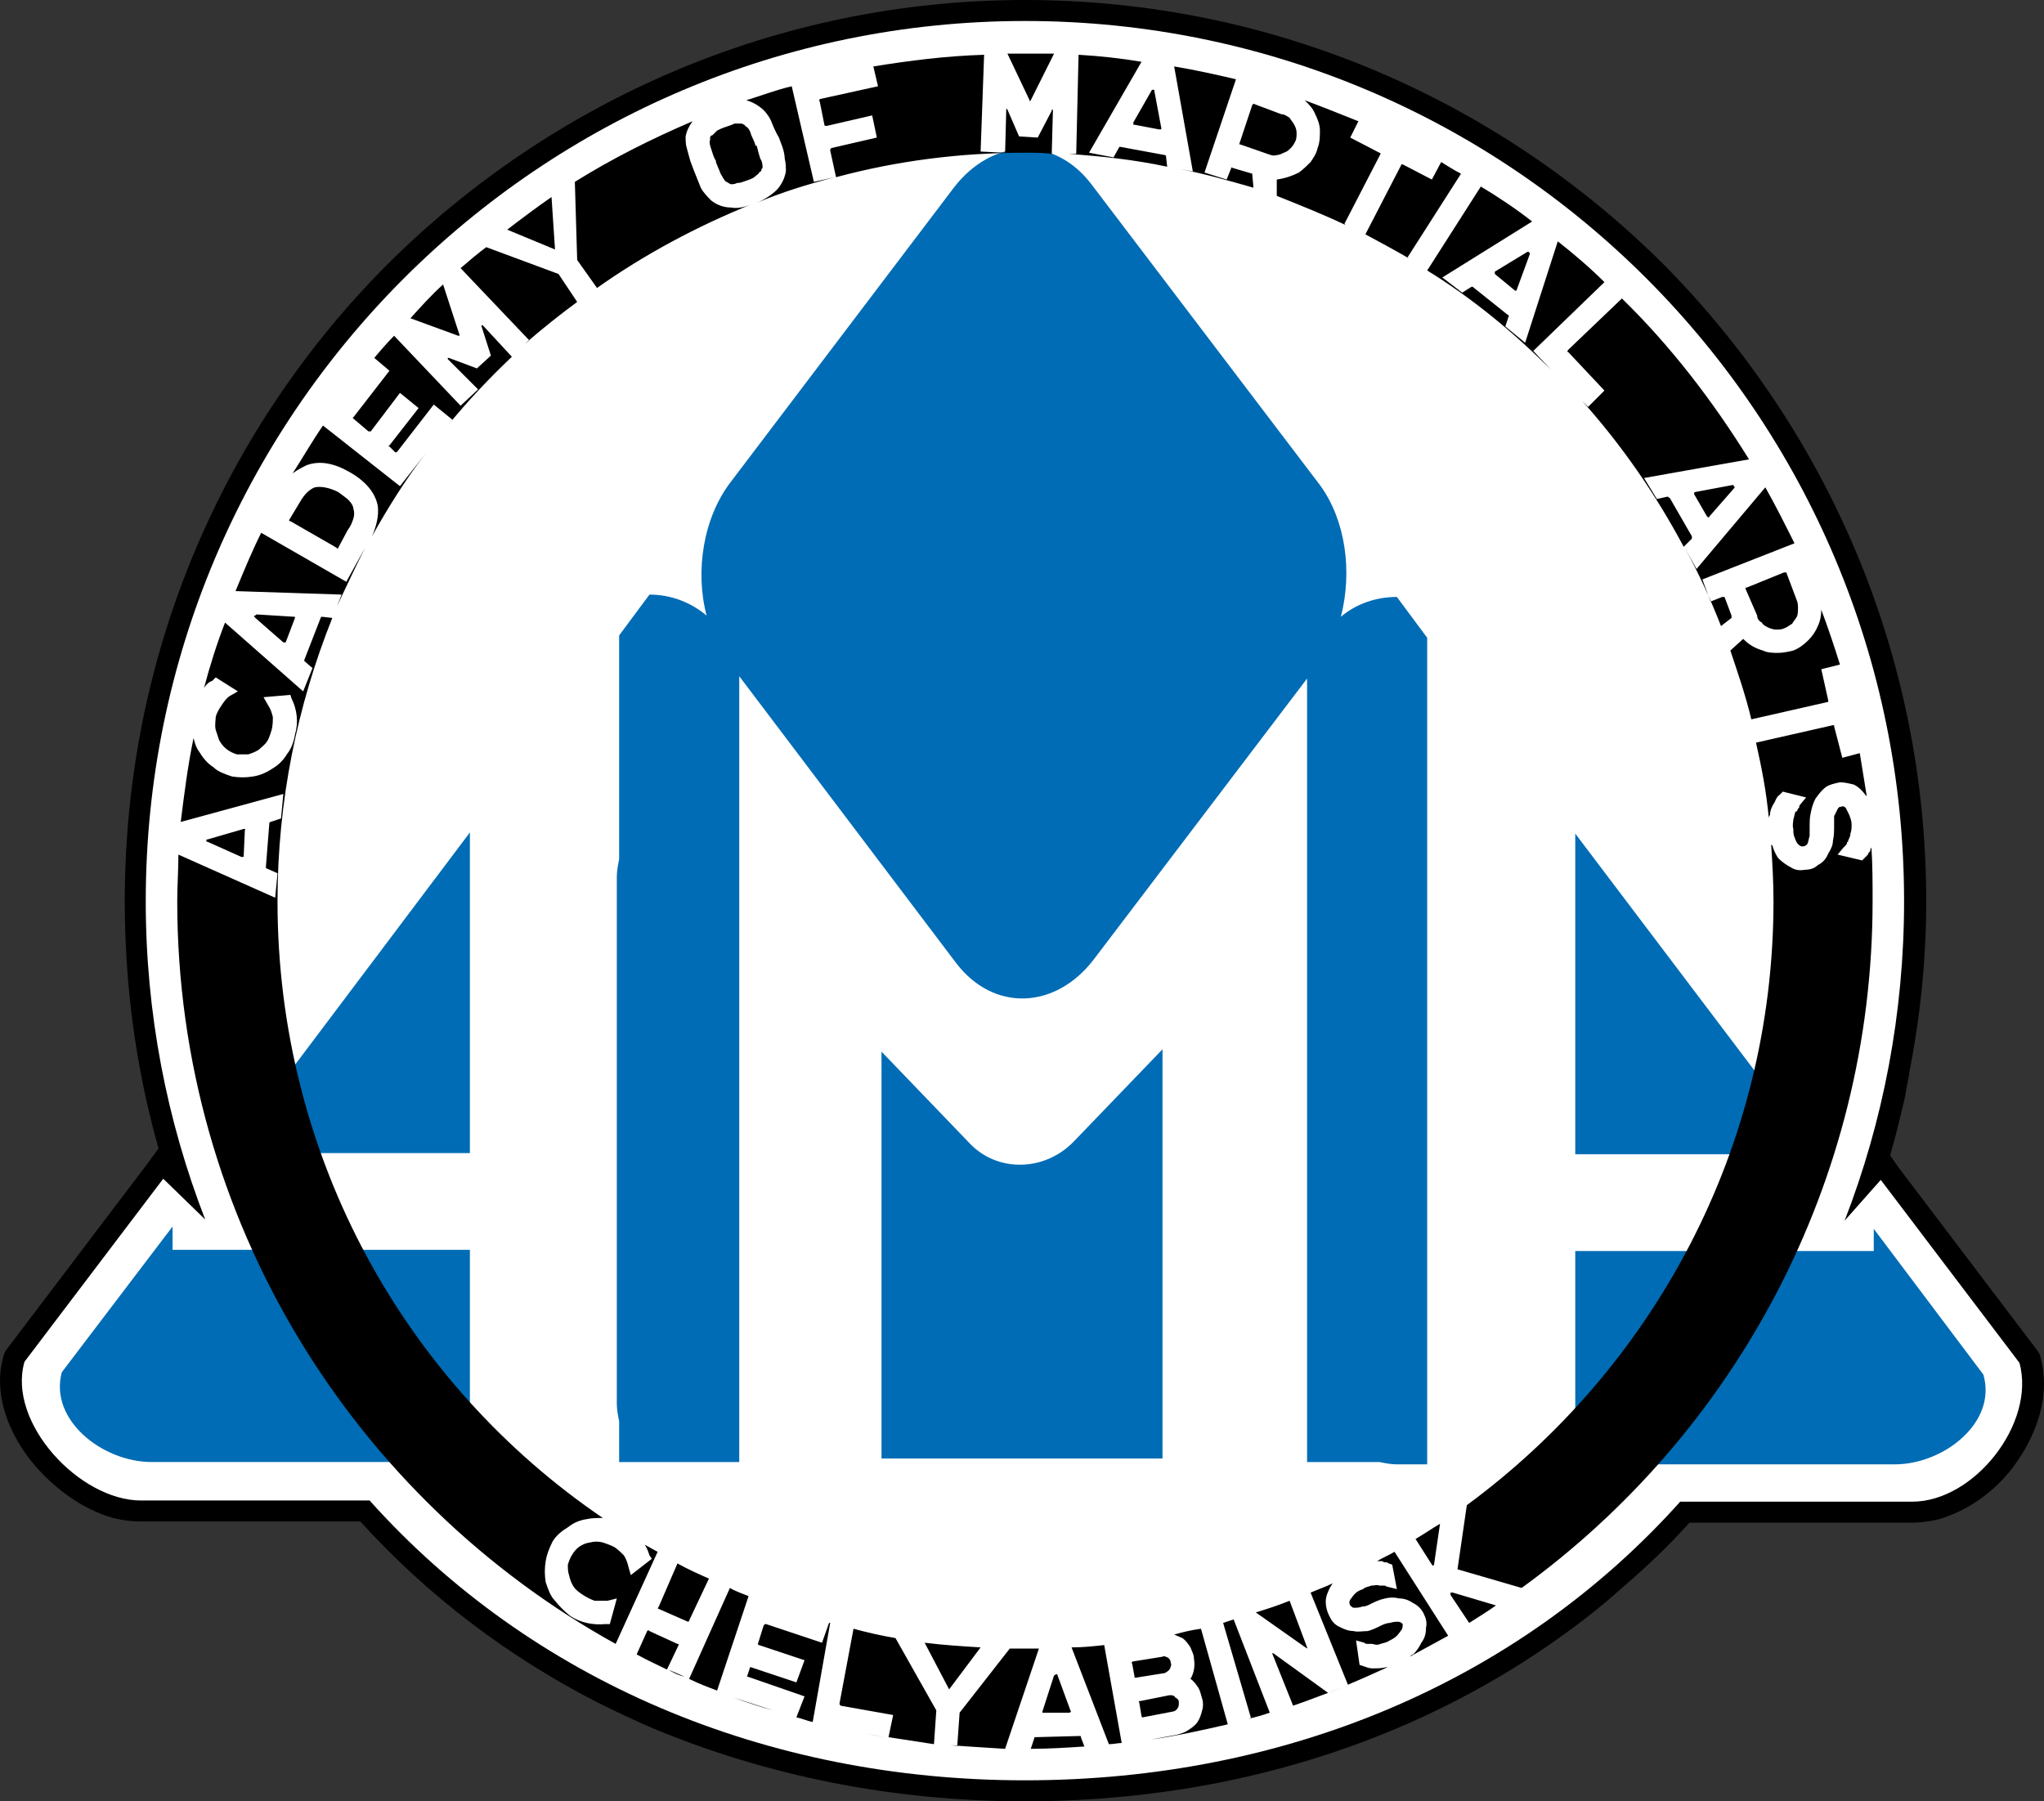
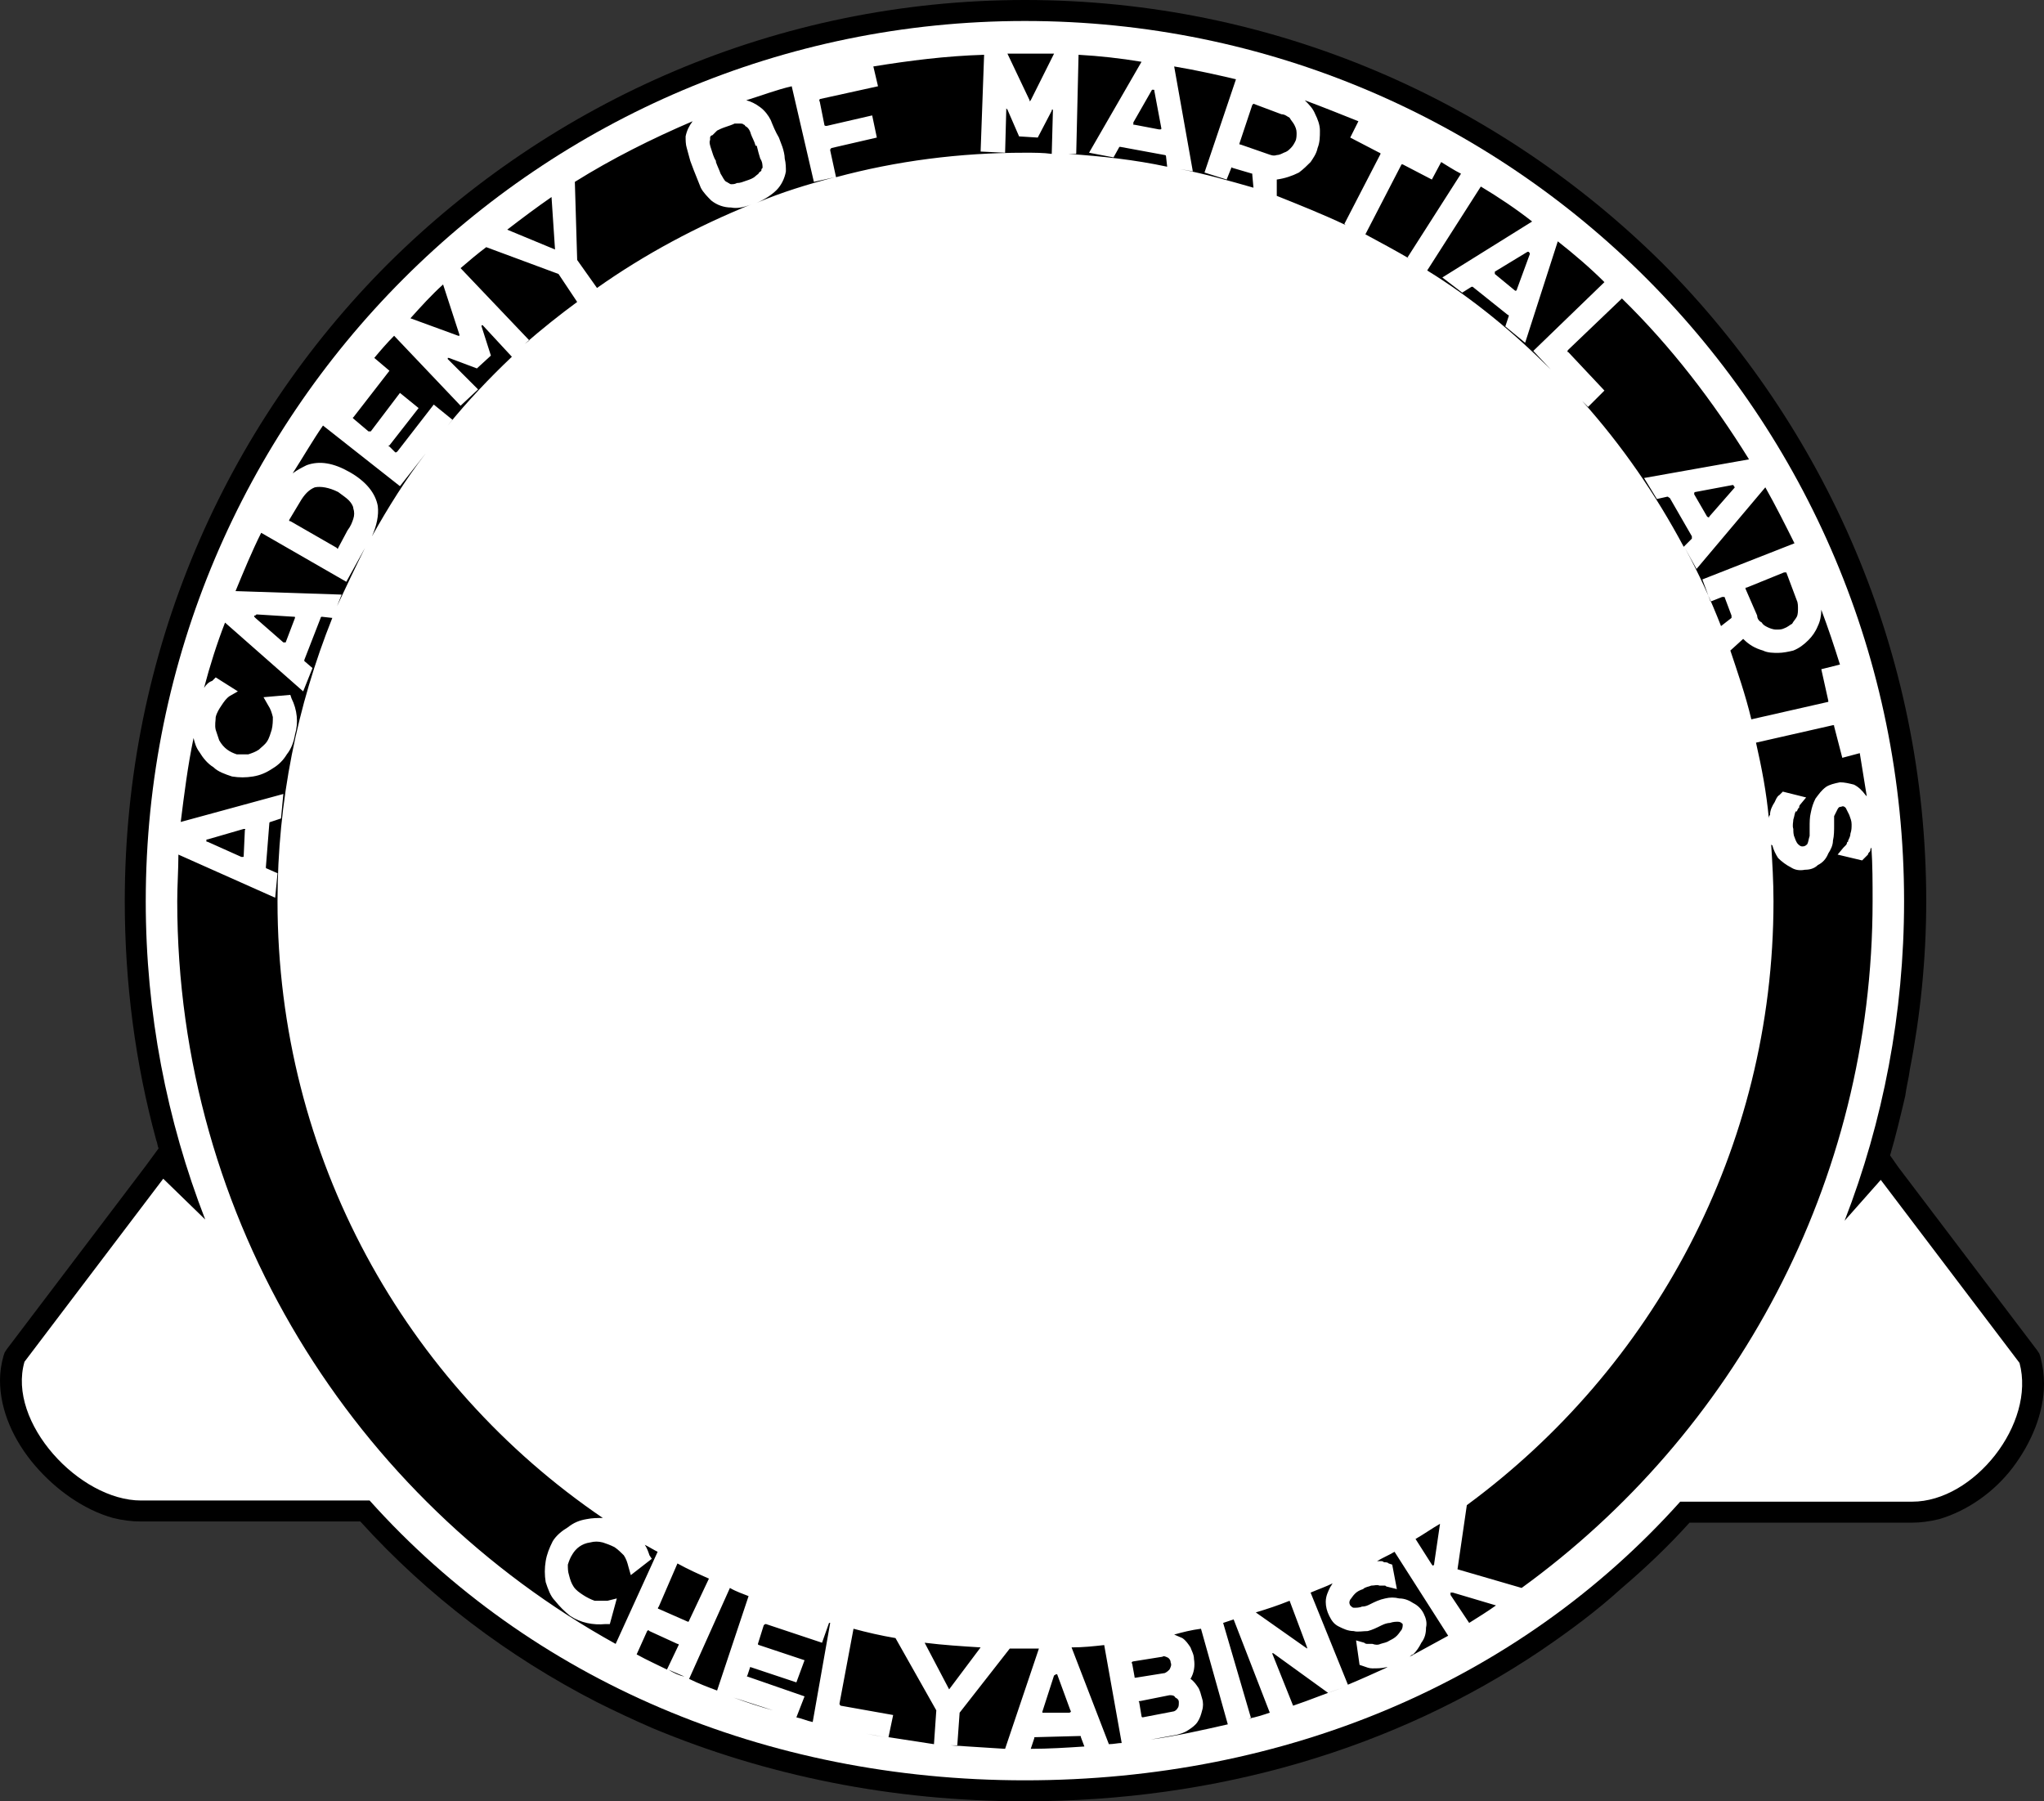
<svg xmlns="http://www.w3.org/2000/svg" xml:space="preserve" width="1753px" height="1545px" style="shape-rendering:geometricPrecision; text-rendering:geometricPrecision; image-rendering:optimizeQuality; fill-rule:evenodd; clip-rule:evenodd" viewBox="0 0 1753 1545">
  <rect x="0" y="0" width="1753" height="1545" fill="#333333" stroke="none" />
  <defs>
    <style type="text/css">  .fil2 {fill:#006CB5} .fil3 {fill:black} .fil1 {fill:white} .fil0 {fill:black;fill-rule:nonzero}  </style>
  </defs>
  <g id="Layer_x0020_1">
    <g id="_810104448">
-       <path class="fil0" d="M879 0l0 0 0 0c214,0 407,87 547,226 139,140 226,333 226,547l0 0 0 0 0 0 0 0c0,49 -5,98 -14,144 -1,8 -3,15 -4,23 -4,17 -8,34 -13,51l7 10 119 157 2 3 1 3c2,8 3,15 3,23 0,25 -11,51 -27,72 -16,21 -39,37 -63,44 -8,2 -16,3 -23,3l0 0 -191 0c-18,20 -38,39 -58,56 -22,20 -45,37 -70,54 -125,84 -277,129 -442,129l0 0 0 0c-114,0 -222,-22 -320,-63 -16,-7 -31,-14 -47,-22 -76,-39 -145,-91 -203,-155l-188 0c-8,0 -16,-1 -24,-3 -25,-7 -49,-24 -67,-45 -18,-21 -30,-47 -30,-73 0,-7 1,-14 3,-21l1 -3 2 -3 119 -157 11 -15c-1,-2 -1,-5 -2,-7 -18,-66 -27,-135 -27,-205l0 0 0 0c0,-214 86,-407 226,-547 140,-139 333,-226 546,-226l0 0 0 0zm0 37l0 0 0 0 0 0 0 0c-203,0 -387,82 -520,215 -133,134 -216,318 -216,521l1 0 0 0c0,68 9,133 26,195 3,11 6,23 11,36 4,12 8,24 12,35l0 0 0 0 31 78 -61 -58 -21 -20 -104 138c-1,2 -1,5 -1,7 0,16 8,34 21,49 14,16 31,28 49,33 5,2 9,2 14,2l196 0 8 0 6 7c56,63 123,114 198,152 14,7 29,14 44,21 94,40 197,61 306,61l0 -1 0 0c157,0 303,-43 422,-123 23,-15 45,-32 66,-51 21,-18 41,-38 60,-58l0 -1 0 0 6 -6 8 0 199 0 0 0c4,0 9,0 13,-2 17,-4 32,-16 44,-31 12,-15 19,-32 19,-49 0,-3 0,-6 -1,-9l-103 -137 -16 18 -68 76 37 -95c14,-35 25,-71 33,-108 1,-6 3,-14 4,-21 9,-45 13,-91 13,-138l0 0 0 0 0 0 0 0c0,-203 -82,-387 -215,-521 -134,-133 -318,-215 -521,-215z" />
+       <path class="fil0" d="M879 0l0 0 0 0c214,0 407,87 547,226 139,140 226,333 226,547l0 0 0 0 0 0 0 0c0,49 -5,98 -14,144 -1,8 -3,15 -4,23 -4,17 -8,34 -13,51l7 10 119 157 2 3 1 3c2,8 3,15 3,23 0,25 -11,51 -27,72 -16,21 -39,37 -63,44 -8,2 -16,3 -23,3l0 0 -191 0c-18,20 -38,39 -58,56 -22,20 -45,37 -70,54 -125,84 -277,129 -442,129l0 0 0 0c-114,0 -222,-22 -320,-63 -16,-7 -31,-14 -47,-22 -76,-39 -145,-91 -203,-155l-188 0c-8,0 -16,-1 -24,-3 -25,-7 -49,-24 -67,-45 -18,-21 -30,-47 -30,-73 0,-7 1,-14 3,-21l1 -3 2 -3 119 -157 11 -15c-1,-2 -1,-5 -2,-7 -18,-66 -27,-135 -27,-205l0 0 0 0c0,-214 86,-407 226,-547 140,-139 333,-226 546,-226l0 0 0 0zm0 37l0 0 0 0 0 0 0 0c-203,0 -387,82 -520,215 -133,134 -216,318 -216,521l1 0 0 0c0,68 9,133 26,195 3,11 6,23 11,36 4,12 8,24 12,35l0 0 0 0 31 78 -61 -58 -21 -20 -104 138c-1,2 -1,5 -1,7 0,16 8,34 21,49 14,16 31,28 49,33 5,2 9,2 14,2l196 0 8 0 6 7c56,63 123,114 198,152 14,7 29,14 44,21 94,40 197,61 306,61l0 -1 0 0c157,0 303,-43 422,-123 23,-15 45,-32 66,-51 21,-18 41,-38 60,-58l0 -1 0 0 6 -6 8 0 199 0 0 0c4,0 9,0 13,-2 17,-4 32,-16 44,-31 12,-15 19,-32 19,-49 0,-3 0,-6 -1,-9l-103 -137 -16 18 -68 76 37 -95l0 0 0 0 0 0 0 0c0,-203 -82,-387 -215,-521 -134,-133 -318,-215 -521,-215z" />
      <path class="fil1" d="M879 18c417,0 754,338 754,755 0,96 -18,189 -51,274l31 -35 119 157c14,52 -39,119 -92,119l-199 0c-138,154 -338,239 -562,239 -223,0 -424,-86 -562,-240l-196 0c-53,0 -115,-67 -100,-119l119 -157 36 35c-33,-85 -51,-177 -51,-273 0,-417 338,-755 754,-755z" />
-       <path class="fil2" d="M557 510c19,0 36,7 49,18 -10,-38 -3,-84 21,-115l191 -252c33,-43 86,-45 118,-3l196 258c22,30 28,74 18,113 13,-11 30,-17 48,-17l26 35 0 709 -26 0c-5,0 -10,-1 -15,-2l-62 0 0 -75 0 -518 0 -72c0,-3 0,-5 0,-7l-183 241c-33,43 -86,45 -118,3l-186 -246c0,2 0,5 0,7l0 74 0 516 0 77 -86 0 0 0 -17 0 0 -35c-1,-5 -2,-10 -2,-15l0 -452c0,-5 1,-10 2,-15l0 -192 26 -35zm794 746l274 0c42,0 88,-36 76,-77l-94 -125 0 19 -256 0 0 183zm208 -266l-208 -275 0 275 208 0zm-562 261l-241 0 0 -349 75 78c24,26 65,25 90,-1l76 -79 0 351zm-594 3l-273 0c-42,0 -88,-36 -77,-77l95 -125 0 20 255 0 0 182zm-207 -265l207 -275 0 275 -207 0z" />
      <path class="fil3" d="M862 1500c-16,-1 -31,-2 -47,-3l6 0 2 -28 43 -55c4,0 9,0 13,0 4,0 8,0 12,0l-29 86zm-61 -4c-13,-2 -26,-4 -39,-6l4 -19 -45 -8c-1,-1 -1,-1 -1,-2l12 -64c11,3 24,6 36,8l35 62 -2 29zm-42 -6c-6,-1 -11,-2 -16,-3l16 3zm-62 -13c-5,-1 -9,-3 -14,-4l7 -18 -49 -17c0,0 -1,0 0,-1l2 -6c0,-1 0,-1 1,-1l39 13 7 -19 -39 -13c-1,0 -1,-1 -1,-1l5 -16c1,-1 1,-1 2,-1l48 16 6 -17 1 0 -15 85zm-34 -10c-11,-3 -23,-7 -34,-11l34 11zm-48 -17c-8,-3 -16,-6 -24,-10l35 -78c5,3 11,5 16,7l-27 81zm-28 -12c-5,-1 -9,-3 -14,-6l14 6zm-15 -6c-8,-4 -17,-8 -26,-13l9 -20c1,-1 1,-1 2,0l24 11c1,0 1,0 1,1l-10 21zm-44 -22c-224,-124 -376,-363 -376,-637 0,-13 1,-27 1,-40l83 37 2 -21 -9 -4c0,0 -1,0 -1,-1l3 -38c0,-1 1,-1 1,-1l9 -3 2 -21 -88 24c3,-24 6,-48 11,-72 1,4 2,8 5,12 3,5 7,10 12,13 4,4 10,6 16,8 6,1 12,1 18,0 6,-1 11,-3 17,-7 5,-3 9,-7 12,-12 4,-5 6,-11 7,-17 3,-10 2,-21 -3,-31l-1 -3 -23 2 4 7c2,3 3,6 4,10 0,3 0,7 -1,11 -1,3 -2,7 -4,10 -2,3 -5,5 -7,7 -3,2 -6,3 -9,4 -3,0 -7,0 -10,0 -6,-2 -11,-5 -15,-12 -1,-3 -2,-6 -3,-9 -1,-4 0,-8 0,-11 1,-4 3,-7 5,-10 2,-3 4,-6 7,-8l7 -4 -19 -12 -3 3c-3,1 -5,3 -7,6 5,-19 11,-38 18,-56l67 59 8 -20 -7 -6c0,0 0,-1 0,-1l14 -36c0,0 0,-1 1,-1l9 1c-30,75 -47,157 -47,243 0,220 110,414 279,529 -5,0 -9,0 -14,1 -6,1 -11,3 -16,7 -5,3 -10,7 -13,12 -3,6 -5,11 -6,17 -1,6 -1,12 0,18 2,6 4,12 8,16 4,5 8,9 13,13 9,6 20,8 30,7l4 0 6 -22 -8 2c-4,0 -7,0 -11,0 -3,-1 -7,-3 -10,-5 -3,-2 -6,-4 -8,-7 -2,-3 -3,-6 -4,-10 -1,-3 -1,-6 -1,-9 1,-3 2,-6 4,-9 3,-5 8,-9 15,-10 4,-1 7,-1 11,0 3,1 6,2 10,4 3,2 6,5 8,7 2,3 3,6 4,10l2 7 18 -14 -2 -3c-1,-3 -2,-6 -4,-9 4,2 7,4 11,6l-36 79zm53 -69c9,5 18,9 27,13l-17 36c0,1 -1,1 -1,1l-25 -11c-1,0 -1,-1 0,-2l16 -37zm212 68c16,2 32,3 48,4l-27 36 -21 -40zm126 4c10,0 19,-1 28,-2l15 84c-3,0 -7,1 -11,1l-32 -83zm88 -11c7,-2 15,-4 23,-5l23 82c-22,5 -44,10 -66,13l22 -4c4,-1 7,-2 10,-4 3,-2 6,-4 8,-7 2,-3 3,-6 4,-10 1,-3 1,-7 0,-10 -1,-4 -2,-7 -3,-9 -2,-3 -4,-6 -7,-8 3,-5 4,-11 3,-17 0,-4 -2,-7 -3,-10 -2,-3 -4,-6 -7,-8 -2,-1 -5,-2 -7,-3zm42 -10c3,-1 6,-2 9,-3l31 80c-6,2 -12,4 -18,5l2 0 -24 -82zm28 -9c10,-3 19,-6 29,-10l15 40c0,0 0,1 0,1 0,0 0,0 0,0l-44 -31zm47 -17c7,-3 13,-5 19,-8 -1,1 -1,2 -2,3 -2,4 -4,8 -4,13 0,4 1,8 3,12 2,4 4,7 8,9 4,2 8,4 13,4 3,1 8,0 12,0 4,-1 8,-3 12,-5 2,-1 5,-2 7,-2 3,-1 5,-1 7,-1 2,0 3,1 4,2 0,2 0,3 -1,5 -1,1 -2,3 -4,5 -2,2 -4,3 -6,4 -3,2 -5,2 -8,3 -2,1 -4,1 -7,0l-1 0c-1,0 -2,0 -3,0 -1,0 -2,0 -3,-1l-7 -2 3 21 3 1c3,1 5,2 8,2 4,0 8,0 12,-1 0,0 1,0 1,0 -11,5 -22,10 -34,15l-32 -79zm57 -27c5,-3 10,-5 15,-8l46 72c-11,6 -22,12 -33,18 1,-1 2,-2 3,-2 3,-3 5,-6 7,-10 3,-4 4,-8 4,-13 1,-4 0,-8 -2,-12 -2,-4 -5,-7 -9,-9 -3,-2 -7,-4 -12,-4 -4,-1 -8,-1 -12,0 -5,1 -9,3 -13,5 -2,1 -4,2 -7,2 -2,1 -5,1 -7,1 -1,0 -2,-1 -3,-2 -1,-2 -1,-3 0,-5 1,-1 2,-3 4,-5 2,-2 4,-3 7,-4 2,-2 5,-2 7,-3 3,0 5,-1 7,0 0,0 1,0 1,0 0,0 1,0 1,0 1,0 2,0 3,0 0,0 1,1 2,1l8 2 -4 -21 -3 -1c-1,-1 -2,-1 -4,-1 -1,-1 -2,-1 -3,-1 -1,0 -2,0 -3,0zm33 -19c7,-4 14,-9 21,-13l-5 34c0,1 0,1 -1,2 0,0 -1,-1 -1,-1l-14 -22zm44 -29c159,-117 263,-305 263,-518 0,-17 -1,-33 -2,-49 0,0 0,1 1,1 1,4 3,8 5,11 3,3 7,6 11,8 3,2 7,3 12,2 4,0 8,-1 11,-4 4,-2 7,-5 9,-10 2,-3 4,-7 4,-11 1,-4 1,-9 1,-13 0,-3 0,-5 0,-8 1,-2 2,-4 3,-6 1,-2 2,-2 3,-2 2,-1 3,0 4,1 1,2 2,4 3,6 1,3 2,5 2,8 0,3 0,5 -1,8 0,2 -1,4 -2,6 0,0 0,1 0,1 -1,0 -1,1 -1,1 0,1 -1,2 -1,2 -1,1 -1,1 -2,2l-5 6 21 5 2 -2c1,-1 2,-2 3,-3 0,-1 1,-2 2,-3 0,-1 0,-2 1,-3 1,15 1,30 1,46 0,242 -119,457 -301,589l-55 -16 8 -55zm25 86c-7,5 -15,10 -23,15l-16 -24c0,-1 0,-1 0,-2 1,0 1,0 2,0l37 11zm-130 70c-15,5 -29,11 -44,16l-18 -45c0,0 0,0 0,0 0,0 0,0 1,0l47 34 14 -5zm-223 51c-15,1 -31,2 -46,2l3 -9c0,-1 0,-1 1,-1l38 -1c1,0 1,0 1,1l3 8zm-36 -30c0,0 0,1 0,1 1,0 1,0 1,0l22 0c1,0 2,-1 1,-2l-11 -30c0,-1 -1,-1 -1,-1 -1,0 -1,1 -2,1l-10 31zm79 -30c0,1 0,1 1,1l25 -4c2,-1 3,-2 4,-3 1,-2 2,-4 1,-6 0,-2 -1,-3 -2,-4 -2,-1 -4,-2 -5,-1l-25 4c-1,0 -2,1 -1,2l2 11zm6 34c0,0 0,1 1,1l26 -5c1,0 3,-1 4,-3 1,-1 1,-3 1,-5 0,-2 -1,-3 -3,-4 -1,-2 -3,-2 -5,-2l-25 5c-1,0 -2,0 -1,1l2 12zm-777 -965c7,-17 14,-34 22,-50l73 42 16 -29c-8,16 -16,33 -24,50l4 -10 -91 -3zm49 -101c9,-14 17,-28 26,-41l66 52 22 -28c-17,22 -32,46 -46,71 4,-9 6,-18 5,-26 -2,-11 -10,-21 -24,-29 -14,-8 -26,-10 -37,-6 -4,2 -8,4 -12,7zm70 -99c5,-6 11,-13 17,-19l57 60 15 -14 -26 -26c0,-1 0,-1 0,-1 0,0 1,0 1,0l24 9 12 -11 -8 -25c0,0 0,0 0,-1 0,0 1,0 1,0l25 27c-19,18 -38,38 -55,59l4 -5 -16 -13 -31 40c-1,1 -1,1 -2,1l-5 -5c-1,0 -1,-1 0,-1l25 -32 -16 -13 -25 33c-1,0 -1,0 -2,0l-13 -11c0,0 -1,-1 0,-1l31 -40 -13 -11zm31 -34c9,-10 18,-20 28,-29l14 43c0,1 0,1 0,1 0,0 -1,0 -1,0l-41 -15zm43 -43c7,-6 14,-12 22,-18l62 23 16 24c-15,11 -30,23 -45,36l4 -3 -59 -62zm40 -33c13,-10 25,-19 38,-28l3 45 -41 -17zm58 -41c32,-20 66,-37 101,-52 -3,4 -5,8 -6,13 0,3 0,7 1,10 1,4 2,7 3,11l0 0 3 8c2,5 4,10 6,15 2,4 6,8 9,11 5,4 11,6 17,6 5,1 11,0 18,-3 -47,19 -92,43 -133,72l-17 -24 -2 -67zm147 -70c13,-4 26,-9 39,-12l19 82 18 -4c-23,6 -46,13 -67,22 7,-3 13,-7 17,-11 4,-4 7,-10 8,-16 0,-3 0,-7 -1,-11 0,-3 -1,-7 -2,-10l0 0 -3 -8c-3,-5 -5,-10 -7,-15 -2,-4 -5,-8 -9,-11 -4,-3 -8,-5 -12,-6zm109 -29c31,-5 62,-9 95,-10l-3 83 21 1 1 -37c0,0 0,-1 0,-1 0,0 0,0 1,1l10 23 16 1 12 -23c0,-1 0,-1 1,-1 0,0 0,1 0,1l-1 37c-7,-1 -15,-1 -23,-1 -56,0 -110,7 -162,21l-5 -23c0,-1 0,-1 1,-2l39 -9 -4 -19 -39 9c-1,0 -2,0 -2,-1l-4 -20c-1,-1 0,-1 0,-2l50 -11 -4 -17zm115 -11c5,0 10,0 15,0 9,0 17,0 25,0l-20 40c-1,1 -1,1 -1,1 0,0 0,0 0,-1l-19 -40zm61 1c18,1 36,3 54,6l-45 78 21 4 5 -9c0,0 1,0 1,0l38 7c0,0 1,0 1,1l1 9c-28,-6 -56,-9 -85,-11l7 0 2 -85zm82 10c18,3 36,7 53,11l-27 80 19 6 4 -10c0,0 0,-1 1,0l17 5c0,0 0,1 0,1l1 11c-21,-6 -42,-12 -63,-16l11 2 -16 -90zm112 29c16,6 31,12 46,18l-7 14 25 13c1,0 1,1 1,1l-31 60 1 1c-19,-9 -39,-17 -59,-25l0 -14c7,-1 13,-3 19,-6 4,-3 7,-6 10,-9 2,-3 5,-7 6,-12 2,-5 2,-10 2,-15 0,-5 -2,-10 -4,-14 -2,-5 -5,-8 -9,-12zm117 53c5,3 11,7 17,10l-46 72 2 1c-12,-7 -25,-14 -38,-21l31 -60c0,0 0,0 1,0l25 13 8 -15zm34 21c15,9 30,19 44,30l-77 48 17 13 8 -5c0,0 1,0 1,0l30 24c1,0 1,1 1,1l-3 9 17 14 28 -87c14,11 28,23 40,35l-61 59 15 16c-32,-32 -67,-61 -106,-85l46 -72zm121 96c42,41 78,88 109,138l-90 16 11 18 9 -2c1,0 1,1 2,1l19 33c0,1 0,1 0,2l-7 7c-24,-45 -53,-87 -87,-125l5 5 14 -14 -31 -33c-1,0 -1,-1 0,-2l46 -44zm123 162c9,16 17,32 25,48l-79 31 7 19 10 -4c1,0 1,0 2,0l6 16c0,1 0,1 0,2l-9 7c-9,-23 -19,-45 -31,-67l10 18 59 -70zm48 105c6,16 11,31 16,47l-16 4 6 27c0,1 0,1 0,1l-66 15c-5,-21 -12,-41 -19,-62l1 3 11 -10c5,5 10,8 17,10 4,2 9,2 13,2 4,0 9,-1 13,-2 5,-2 9,-5 13,-9 3,-3 6,-7 8,-12 2,-4 3,-9 3,-14zm33 123c2,12 4,25 6,37 0,0 -1,-1 -1,-1 -3,-4 -6,-7 -10,-9 -4,-1 -8,-2 -12,-2 -5,1 -9,2 -12,4 -4,3 -6,6 -9,10 -2,4 -3,7 -4,12 -1,4 -1,8 -1,13 0,2 0,5 0,7 -1,3 -1,5 -2,7 -1,1 -2,2 -4,2 -1,0 -2,0 -4,-2 -1,-1 -2,-3 -3,-6 -1,-2 -1,-5 -1,-7 -1,-3 0,-6 0,-8 1,-3 1,-5 2,-7l1 0c1,-2 1,-3 2,-3 0,-1 0,-2 1,-3l5 -6 -20 -5 -3 3c-2,1 -3,4 -4,6 -2,3 -4,7 -4,11 -1,1 -1,2 -1,3 -2,-22 -6,-43 -11,-65l66 -15c1,0 1,0 1,1l7 27 15 -4zm-1388 89c0,0 1,0 1,0 1,0 1,0 1,-1l1 -22c1,-1 0,-1 -1,-1l-31 9c-1,0 -1,0 -1,1 0,1 0,1 1,1l29 13zm36 -184c0,0 1,0 1,0 1,0 1,0 1,0l8 -21c0,-1 0,-1 -1,-1l-32 -2c-1,1 -1,1 -2,1 0,1 0,1 1,2l24 21zm55 -96c3,-4 4,-7 5,-10 1,-3 1,-6 0,-9 0,-2 -2,-5 -4,-7 -2,-2 -5,-4 -9,-7 -8,-4 -15,-5 -20,-4 -5,2 -9,6 -13,13l-9 15c0,1 0,1 1,1l40 23c0,1 1,1 1,0l8 -15zm350 -330c-1,-4 -3,-7 -4,-10 -1,-4 -3,-6 -5,-7 0,-1 -1,-1 -1,-1 -1,-1 -2,-1 -3,-1 -2,0 -3,0 -5,0 -2,1 -5,2 -8,3 -3,1 -5,2 -7,3 -2,2 -3,3 -4,4 -1,0 -2,1 -2,2 0,1 0,1 0,2 -1,2 0,5 1,8 1,3 2,7 4,10l0 1c1,3 3,7 4,10 2,3 3,6 5,7 1,0 1,1 2,1 0,0 1,1 2,1 2,0 3,0 5,-1 3,0 5,-1 8,-2 3,-1 6,-2 8,-4 1,-1 3,-2 3,-3 1,-1 2,-1 2,-2 0,-1 0,-1 1,-2 0,-2 0,-5 -2,-8 -1,-3 -2,-7 -3,-11l-1 0zm324 -20c0,1 0,1 0,2 0,0 0,0 1,0l21 4c2,0 2,0 2,-1l-6 -32c0,-1 0,-1 -1,-1 0,0 -1,0 -1,0l-16 28zm115 27c3,1 5,2 8,1 2,0 4,-1 6,-2 3,-1 4,-2 6,-4 2,-2 3,-4 4,-6 1,-2 1,-5 1,-7 0,-3 -1,-5 -2,-7 -1,-2 -3,-4 -4,-6 -2,-1 -4,-3 -7,-3l-24 -9c0,0 -1,1 -1,1l-11 33c0,1 0,1 1,1l23 8zm195 101c0,1 0,1 0,1 0,1 0,1 0,1l17 14c1,1 2,0 2,-1l11 -30c0,-1 0,-1 -1,-2 0,0 -1,0 -1,0l-28 17zm172 189c0,0 -1,0 -1,1 0,0 0,1 0,1l11 19c1,1 2,1 2,0l21 -24c1,-1 1,-1 0,-2 0,0 0,-1 -1,-1l-32 6zm53 106c0,3 2,5 4,6 1,2 3,3 5,4 2,1 5,2 7,2 3,0 5,0 7,-1 3,-1 5,-3 7,-4 1,-2 3,-4 4,-6 1,-2 1,-5 1,-7 0,-2 0,-5 -1,-7l-9 -24c-1,0 -1,0 -2,0l-32 13c-1,0 -1,0 -1,1l10 23z" />
    </g>
  </g>
</svg>